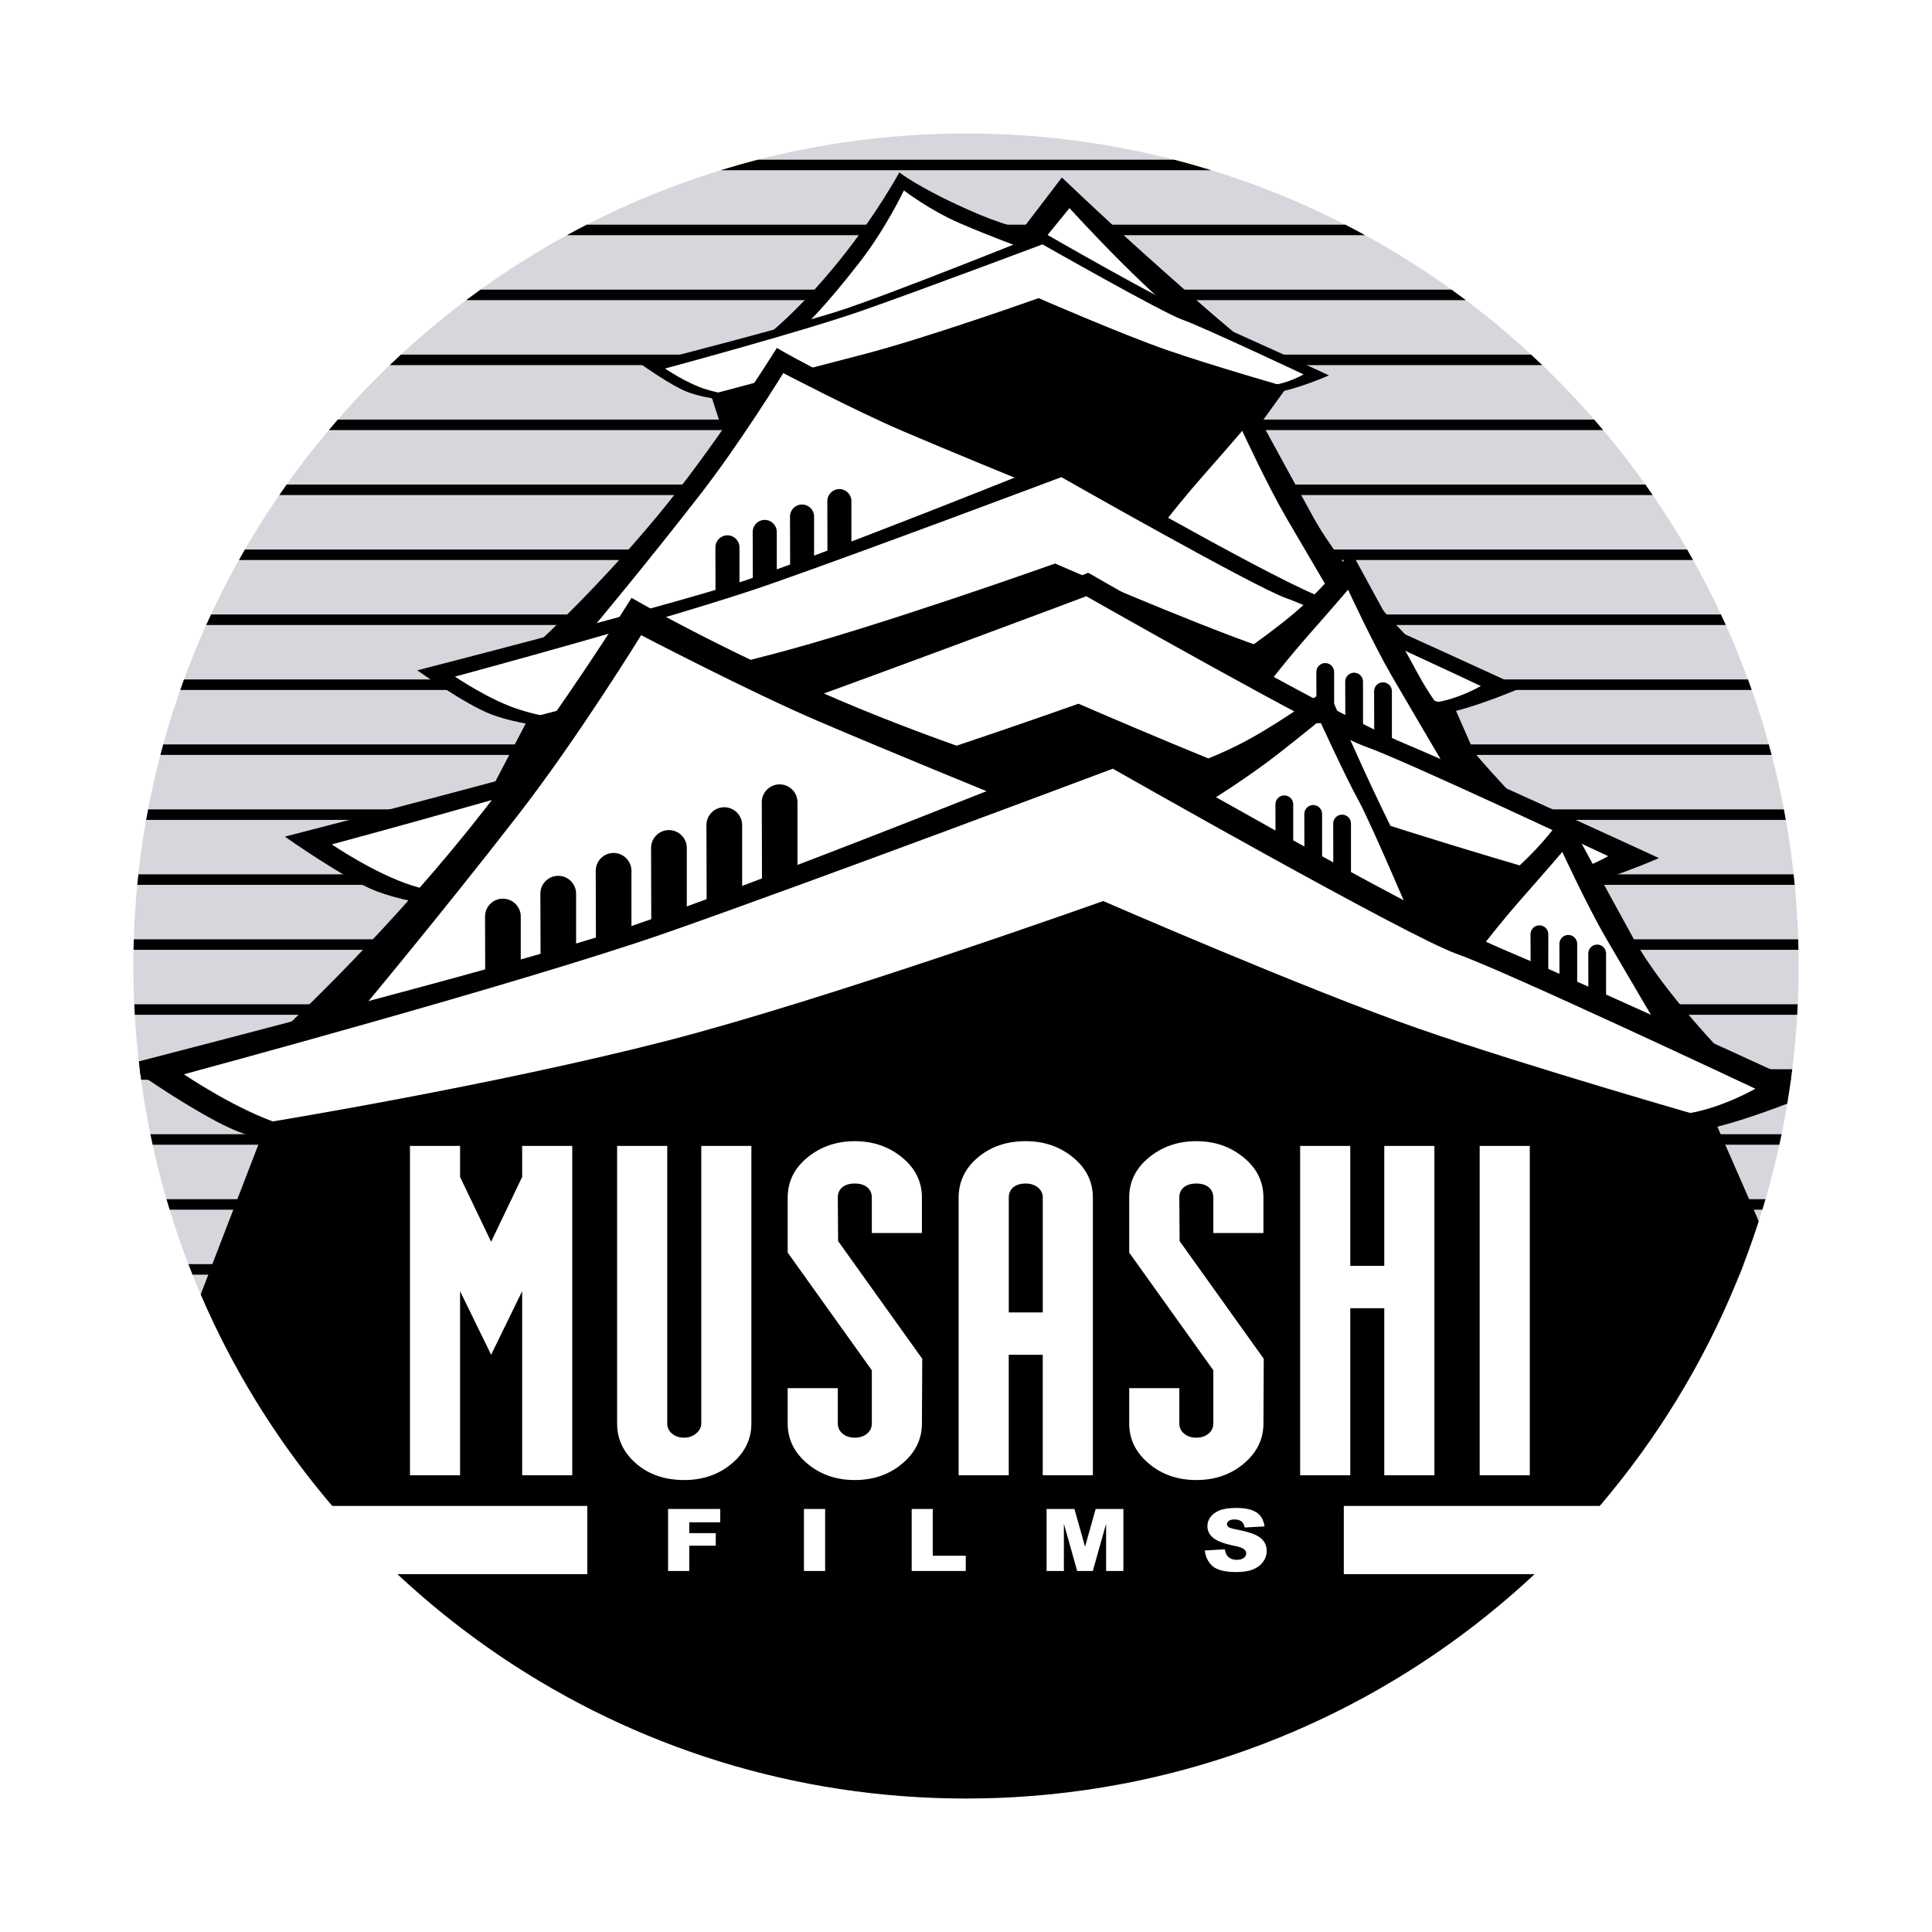
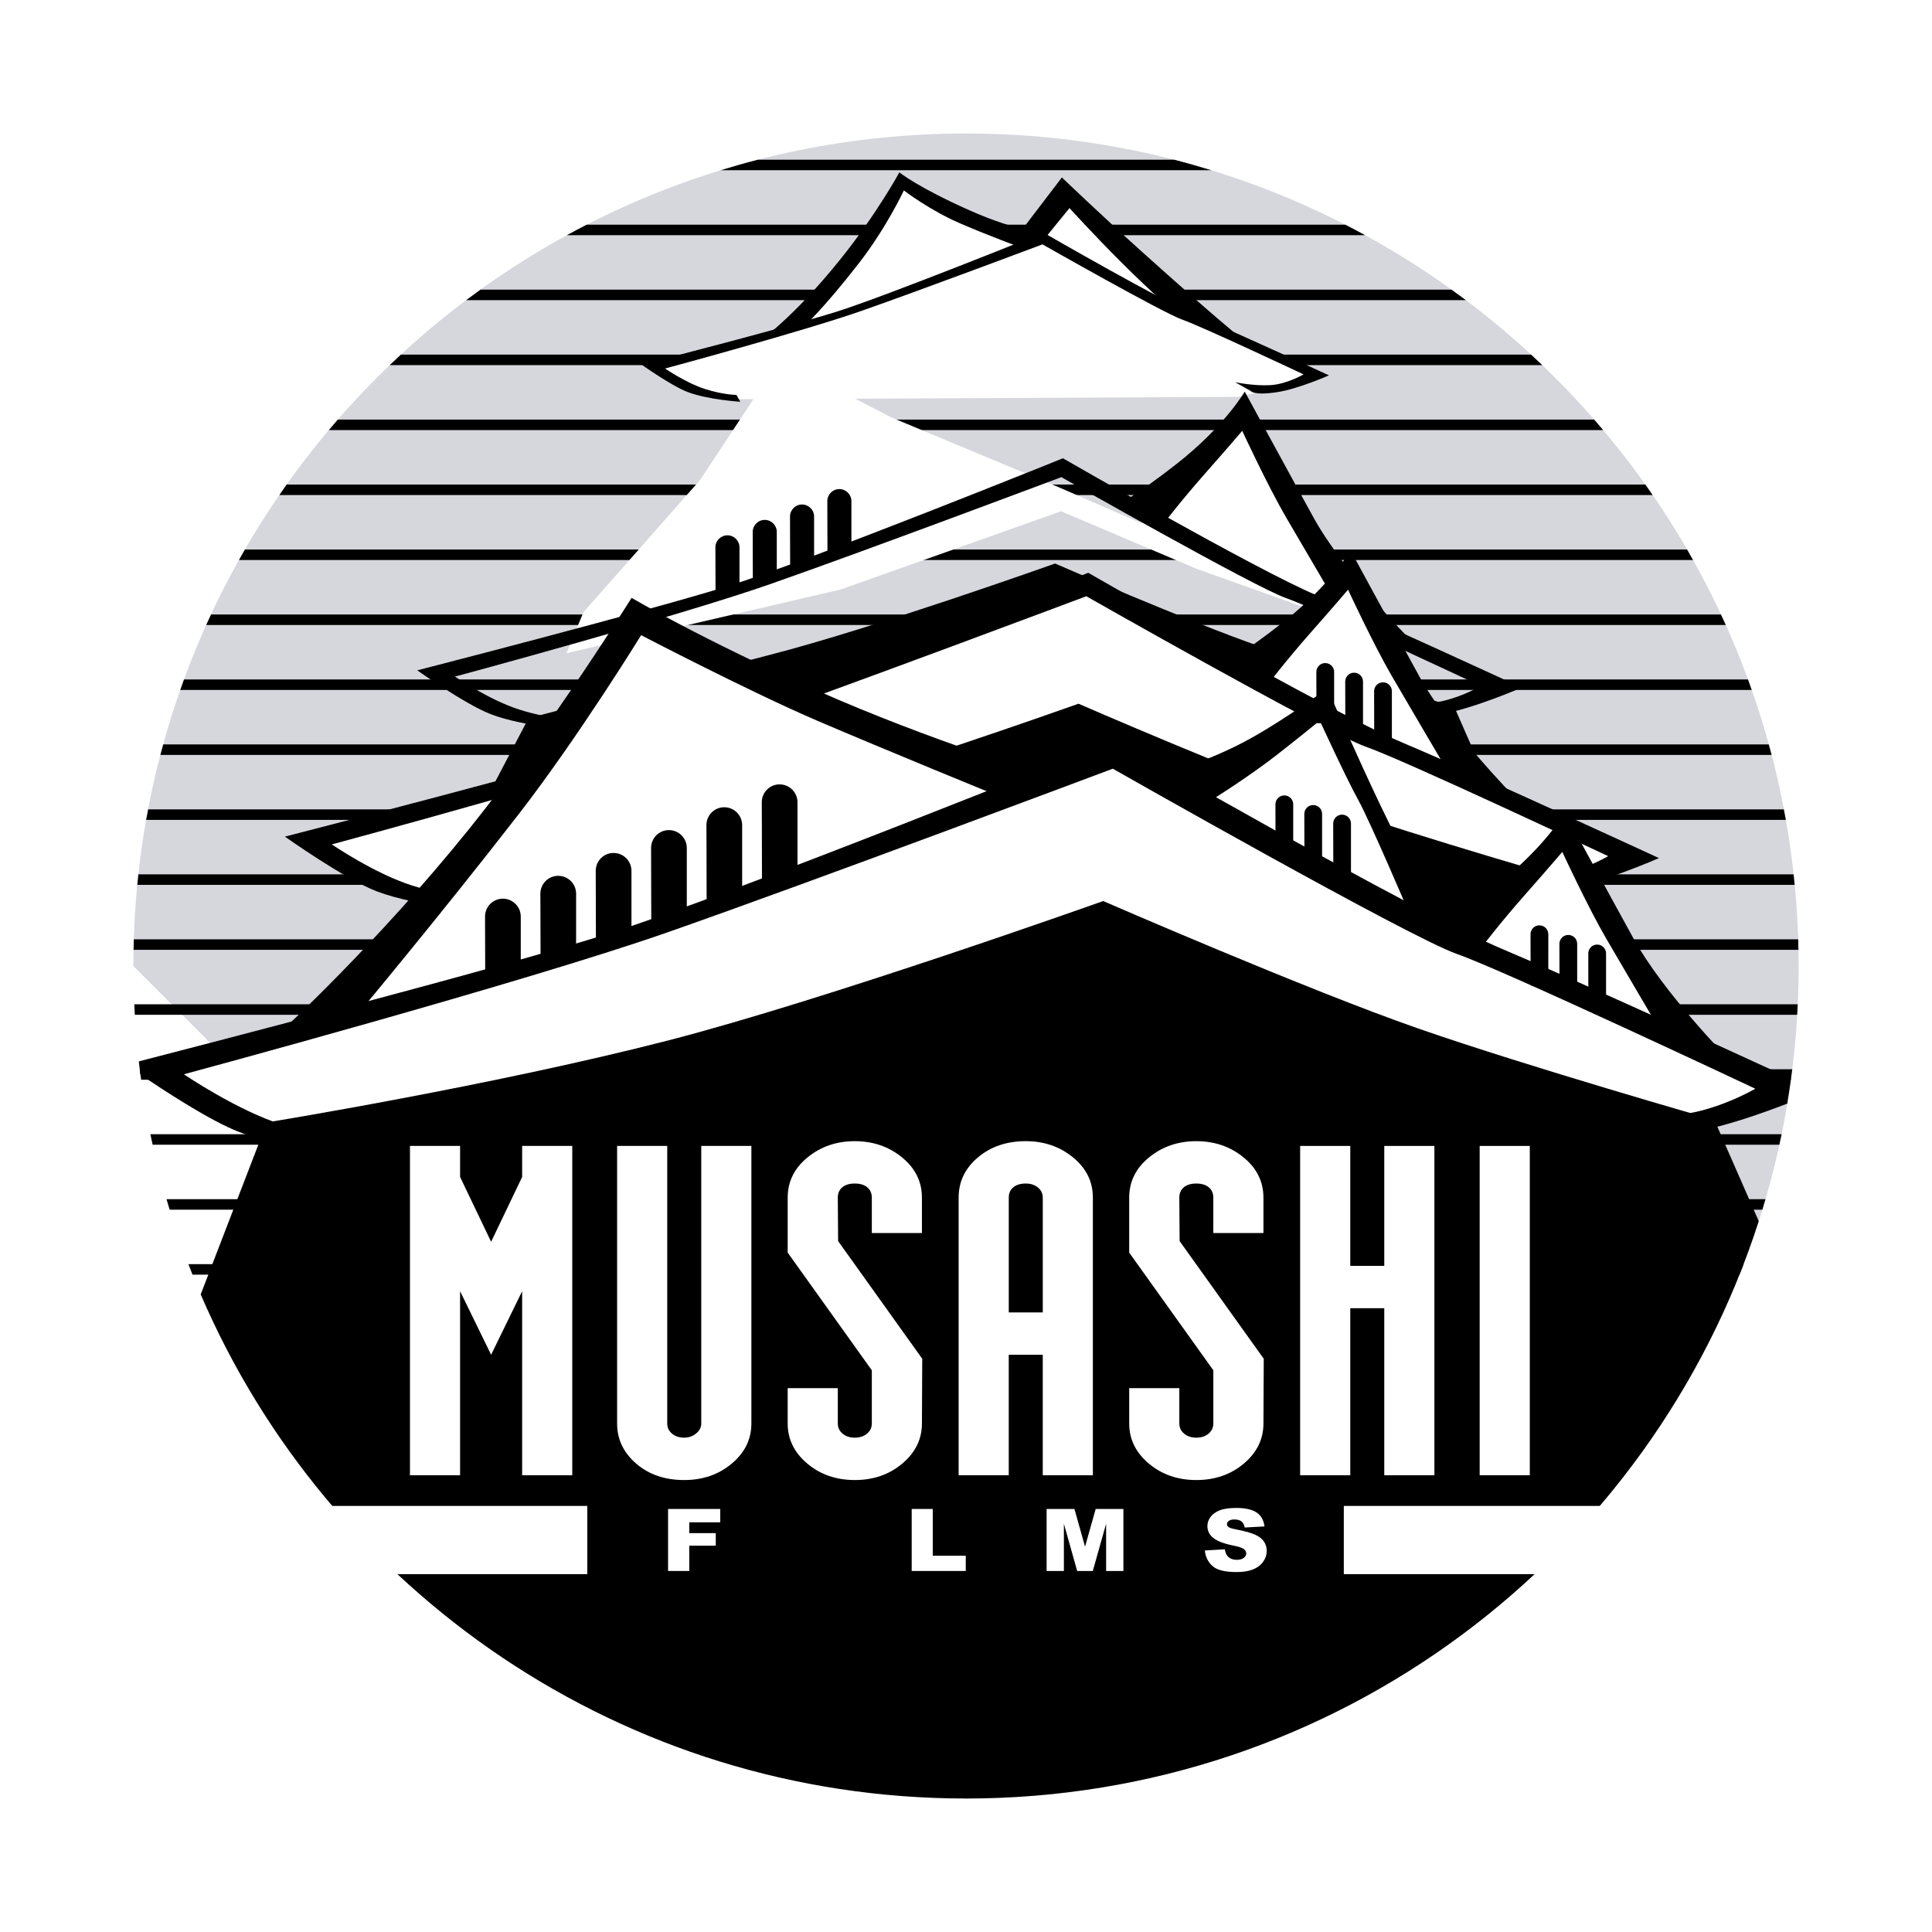
<svg xmlns="http://www.w3.org/2000/svg" version="1.0" id="Layer_1" x="0px" y="0px" width="192.756px" height="192.756px" viewBox="0 0 192.756 192.756" enable-background="new 0 0 192.756 192.756" xml:space="preserve">
  <g>
    <polygon fill-rule="evenodd" clip-rule="evenodd" fill="#FFFFFF" points="0,0 192.756,0 192.756,192.756 0,192.756 0,0  " />
    <path fill-rule="evenodd" clip-rule="evenodd" fill="#FFFFFF" d="M8.504,96.378c0-48.524,39.342-87.86,87.875-87.86   c48.531,0,87.874,39.336,87.874,87.86c0,48.524-39.343,87.859-87.874,87.859C47.846,184.237,8.504,144.902,8.504,96.378   L8.504,96.378z" />
-     <path fill-rule="evenodd" clip-rule="evenodd" fill="#D6D7DD" d="M13.306,96.378c0-45.873,37.192-83.059,83.073-83.059   c45.879,0,83.072,37.186,83.072,83.059c0,45.873-37.192,83.059-83.072,83.059C50.498,179.437,13.306,142.251,13.306,96.378   L13.306,96.378z" />
+     <path fill-rule="evenodd" clip-rule="evenodd" fill="#D6D7DD" d="M13.306,96.378c0-45.873,37.192-83.059,83.073-83.059   c45.879,0,83.072,37.186,83.072,83.059c0,45.873-37.192,83.059-83.072,83.059L13.306,96.378z" />
    <path d="M75.616,15.935h41.524c1.248,0.321,2.483,0.672,3.707,1.049H71.909C73.133,16.607,74.368,16.255,75.616,15.935   L75.616,15.935z M13.326,94.765c0.007-0.35,0.015-0.7,0.026-1.049h166.051c0.011,0.349,0.019,0.699,0.026,1.049H13.326   L13.326,94.765z M13.7,88.282c0.034-0.351,0.071-0.7,0.109-1.049h165.137c0.038,0.349,0.076,0.698,0.109,1.049H13.7L13.7,88.282z    M14.583,81.801c0.062-0.351,0.131-0.699,0.198-1.049h163.195c0.066,0.35,0.135,0.698,0.197,1.049H14.583L14.583,81.801z    M16.003,75.319c0.092-0.351,0.188-0.7,0.284-1.049h160.182c0.097,0.349,0.192,0.698,0.284,1.049H16.003L16.003,75.319z    M17.988,68.837c0.123-0.35,0.243-0.701,0.37-1.049h156.039c0.127,0.348,0.247,0.699,0.37,1.049H17.988L17.988,68.837z    M20.574,62.355c0.158-0.352,0.322-0.7,0.485-1.049h150.637c0.163,0.349,0.327,0.697,0.485,1.049H20.574L20.574,62.355z    M23.842,55.874c0.197-0.351,0.392-0.701,0.593-1.049H168.32c0.201,0.348,0.396,0.698,0.593,1.049H23.842L23.842,55.874z    M27.872,49.392c0.241-0.351,0.481-0.702,0.728-1.049h135.557c0.246,0.347,0.486,0.698,0.728,1.049H27.872L27.872,49.392z    M32.812,42.91c0.296-0.351,0.592-0.702,0.894-1.049H159.05c0.302,0.347,0.599,0.698,0.895,1.049H32.812L32.812,42.91z    M38.884,36.429c0.369-0.354,0.743-0.702,1.119-1.049h112.75c0.376,0.347,0.75,0.695,1.119,1.049H38.884L38.884,36.429z    M46.508,29.947c0.473-0.355,0.95-0.704,1.431-1.049h96.879c0.48,0.345,0.958,0.693,1.431,1.049H46.508L46.508,29.947z    M56.563,23.465c0.654-0.358,1.312-0.708,1.976-1.049h75.679c0.664,0.34,1.321,0.691,1.975,1.049H56.563L56.563,23.465z    M179.359,100.197c-0.017,0.351-0.035,0.699-0.056,1.049H13.452c-0.021-0.35-0.039-0.698-0.055-1.049H179.359L179.359,100.197z    M178.814,106.678c-0.044,0.351-0.093,0.7-0.141,1.049H14.082c-0.048-0.349-0.097-0.698-0.14-1.049H178.814L178.814,106.678z    M177.753,113.16c-0.072,0.352-0.152,0.699-0.229,1.049H15.231c-0.077-0.35-0.157-0.697-0.229-1.049H177.753L177.753,113.16z    M176.142,119.642c-0.102,0.351-0.205,0.7-0.312,1.05H16.926c-0.106-0.35-0.21-0.699-0.312-1.05H176.142L176.142,119.642z    M173.958,126.123c-0.135,0.351-0.27,0.701-0.409,1.049H19.207c-0.139-0.348-0.274-0.698-0.409-1.049H173.958L173.958,126.123z" />
    <polygon fill-rule="evenodd" clip-rule="evenodd" fill="#FFFFFF" points="80.592,33.484 79.451,32.344 85.273,24.722 89.895,18    96.858,21.301 102.8,23.762 106.281,19.141 111.023,23.702 118.166,30.723 103.46,26.762 80.592,33.484  " />
    <polygon fill-rule="evenodd" clip-rule="evenodd" fill="#FFFFFF" points="72.846,39.836 70.563,39.596 67.141,37.854    65.459,36.594 77.53,33.531 87.86,30.048 97.349,26.445 104.076,23.923 112.003,28.127 123.114,33.231 125.816,34.972    131.402,37.494 128.88,38.335 123.534,39.596 72.846,39.836  " />
-     <path fill-rule="evenodd" clip-rule="evenodd" d="M73.999,48.902l-3.083-9.545c0,0,7.918-2.12,15.044-3.955   c6.439-1.659,17.658-5.658,17.658-5.658s8.293,3.609,12.779,5.17c4.488,1.561,12,3.707,12,3.707l-9.502,13.138L73.999,48.902   L73.999,48.902z" />
    <path fill-rule="evenodd" clip-rule="evenodd" d="M123.229,38.133c0,0,1.854,0.39,3.512,0.293c1.658-0.098,3.317-1.073,3.317-1.073   s-10.146-4.78-12.098-5.462s-13.95-7.511-13.95-7.511s-12.195,4.584-18.049,6.633c-5.854,2.048-19.609,5.755-19.609,5.755   s2.146,1.463,4,2.048c1.854,0.585,3.122,0.585,3.122,0.585l0.39,0.683c0,0-3.219-0.195-5.268-0.975   c-1.592-0.606-4.585-2.731-4.585-2.731s14.439-3.707,19.414-5.267c4.976-1.561,20.682-7.901,20.682-7.901s12,6.925,15.707,8.486   c3.708,1.56,12.78,5.754,12.78,5.754s-3.031,1.332-5.072,1.659c-2.439,0.39-2.732-0.097-2.732-0.097L123.229,38.133L123.229,38.133   z" />
    <polygon fill-rule="evenodd" clip-rule="evenodd" fill="#FFFFFF" points="56.522,65.171 58.203,61.09 69.847,47.887 77.771,35.884    88.935,41.646 105.621,48.607 113.904,52.208 118.467,46.447 124.709,41.166 130.351,51.488 138.273,63.491 119.427,56.77    105.861,51.008 83.893,58.81 56.522,65.171  " />
    <path fill-rule="evenodd" clip-rule="evenodd" d="M101.704,24.639c0,0-2.822-1.027-5.882-2.34c-3.061-1.312-5.643-3.3-5.643-3.3   s-1.741,3.721-4.441,7.201c-3.604,4.644-5.462,6.301-5.462,6.301l-3.841,1.021c0,0,3.127-2.325,7.383-7.622   c3.689-4.591,5.911-8.703,5.911-8.703s1.814,1.483,6.993,3.783c5.18,2.299,7.322,2.1,7.322,2.1L101.704,24.639L101.704,24.639z" />
    <path fill-rule="evenodd" clip-rule="evenodd" d="M115.857,52.541c0,0,1.856-2.449,4.398-5.326   c2.384-2.699,3.682-4.232,3.682-4.232s2.516,5.438,4.372,8.629c2.156,3.705,5.327,9.074,5.327,9.074l6.94,3.005   c0,0-6.545-6.64-9.539-12.08c-2.729-4.955-6.849-12.543-6.849-12.543s-1.984,3.434-6.754,7.182c-4.227,3.321-5.977,4.12-5.977,4.12   L115.857,52.541L115.857,52.541z" />
-     <polygon fill-rule="evenodd" clip-rule="evenodd" fill="#FFFFFF" points="55.813,72.428 52.146,72.042 46.646,69.245    43.945,67.219 63.339,62.299 79.935,56.704 95.18,50.916 105.986,46.864 118.723,53.617 136.573,61.816 140.915,64.614    149.888,68.666 145.836,70.017 137.248,72.042 55.813,72.428  " />
    <path fill-rule="evenodd" clip-rule="evenodd" d="M43.981,88.347l8.744-16.681c0,0,12.722-3.406,24.171-6.354   c10.344-2.665,28.369-9.089,28.369-9.089s13.323,5.798,20.533,8.305c7.21,2.507,19.279,5.955,19.279,5.955l6.112,13.947   L43.981,88.347L43.981,88.347z" />
    <path fill-rule="evenodd" clip-rule="evenodd" d="M136.771,69.699c0,0,2.979,0.627,5.643,0.47c2.665-0.157,5.329-1.724,5.329-1.724   s-16.301-7.679-19.436-8.775c-3.135-1.097-22.414-12.066-22.414-12.066S86.3,54.969,76.896,58.26   c-9.405,3.29-31.505,9.245-31.505,9.245s3.448,2.351,6.426,3.291c2.979,0.94,5.016,0.94,5.016,0.94l0.627,1.097   c0,0-5.172-0.313-8.464-1.567c-2.558-0.974-7.367-4.388-7.367-4.388s23.198-5.955,31.191-8.462s33.229-12.693,33.229-12.693   s19.279,11.126,25.234,13.634c5.957,2.507,20.533,9.246,20.533,9.246s-4.87,2.139-8.15,2.664c-3.918,0.627-4.389-0.156-4.389-0.156   L136.771,69.699L136.771,69.699z" />
    <polygon fill-rule="evenodd" clip-rule="evenodd" fill="#FFFFFF" points="46.073,90.38 41.512,89.9 34.669,86.419 31.308,83.898    55.437,77.777 76.085,70.815 95.052,63.614 108.497,58.573 124.343,66.975 129.505,62.774 134.667,57.252 139.709,66.975    146.552,77.177 151.953,80.657 163.118,85.699 158.076,87.379 147.392,89.899 46.073,90.38  " />
    <path fill-rule="evenodd" clip-rule="evenodd" d="M31.352,110.18L42.23,89.424c0,0,15.828-4.238,30.073-7.906   C85.173,78.204,107.6,70.21,107.6,70.21s16.575,7.213,25.545,10.333c8.972,3.12,23.986,7.409,23.986,7.409l7.605,17.353   L31.352,110.18L31.352,110.18z" />
    <path fill-rule="evenodd" clip-rule="evenodd" d="M146.796,86.978c0,0,3.705,0.78,7.021,0.585c3.314-0.195,6.63-2.145,6.63-2.145   s-20.28-9.554-24.181-10.919c-3.9-1.365-27.887-15.013-27.887-15.013S84.003,68.65,72.303,72.744   c-11.701,4.095-39.197,11.504-39.197,11.504s4.29,2.925,7.995,4.095c3.706,1.169,6.24,1.169,6.24,1.169l0.78,1.365   c0,0-6.435-0.39-10.53-1.949c-3.183-1.212-9.166-5.459-9.166-5.459s28.861-7.409,38.806-10.529   c9.946-3.12,41.342-15.793,41.342-15.793s23.985,13.843,31.396,16.963c7.41,3.119,25.546,11.503,25.546,11.503   s-6.061,2.662-10.141,3.315c-4.875,0.78-5.46-0.195-5.46-0.195L146.796,86.978L146.796,86.978z" />
    <polygon fill-rule="evenodd" clip-rule="evenodd" fill="#FFFFFF" points="28.192,113.542 21.589,110.541 15.707,106.7    33.474,101.779 51.12,79.574 63.485,61.81 78.131,68.892 101.539,78.494 111.023,75.733 118.106,78.854 126.63,74.173    132.271,70.212 136.953,80.175 142.596,92.297 145.356,93.498 151.119,88.576 156.281,83.415 161.203,93.137 168.166,103.939    177.77,108.74 168.646,112.342 144.036,104.779 110.184,91.337 71.528,104.18 28.192,113.542  " />
    <path fill-rule="evenodd" clip-rule="evenodd" d="M20.024,129.143l6.607-17.161c0,0,22.438-3.646,39.976-8.162   c15.846-4.081,43.457-13.923,43.457-13.923s20.407,8.882,31.452,12.723c11.044,3.841,29.531,9.122,29.531,9.122l4.423,10.092   c-10.751,33.419-42.094,57.604-79.091,57.604C62.136,179.437,32.737,158.721,20.024,129.143L20.024,129.143z" />
    <path fill-rule="evenodd" clip-rule="evenodd" d="M120.507,80.054c0,0,3.955-2.445,6.963-4.801   c2.835-2.221,4.201-3.361,4.201-3.361s2.642,5.761,3.842,7.922c1.2,2.16,5.282,11.763,5.282,11.763l3.361,1.68   c0,0-4.05-7.966-6.406-12.864c-2.145-4.46-5.326-11.708-5.326-11.708s-3.863,2.851-7.475,4.887   c-4.683,2.641-9.604,3.841-9.604,3.841L120.507,80.054L120.507,80.054z" />
    <path fill-rule="evenodd" clip-rule="evenodd" d="M152.701,93.209c0-0.491,0.394-0.889,0.885-0.889c0.49,0,0.889,0.398,0.889,0.889   l-0.001,5.112h-1.762C152.712,95.634,152.701,93.209,152.701,93.209L152.701,93.209z" />
    <path fill-rule="evenodd" clip-rule="evenodd" d="M155.582,94.169c0-0.491,0.395-0.889,0.885-0.889s0.889,0.397,0.889,0.889v5.112   h-1.762C155.594,96.594,155.582,94.169,155.582,94.169L155.582,94.169z" />
    <path fill-rule="evenodd" clip-rule="evenodd" d="M158.463,95.129c0-0.491,0.395-0.889,0.886-0.889   c0.489,0,0.888,0.398,0.888,0.889v5.112h-1.763C158.474,97.555,158.463,95.129,158.463,95.129L158.463,95.129z" />
    <path fill-rule="evenodd" clip-rule="evenodd" d="M127.251,80.247c0-0.491,0.395-0.889,0.885-0.889   c0.491,0,0.889,0.398,0.889,0.889v5.112h-1.763C127.262,82.671,127.251,80.247,127.251,80.247L127.251,80.247z" />
    <path fill-rule="evenodd" clip-rule="evenodd" d="M130.132,81.206c0-0.49,0.395-0.888,0.885-0.888c0.491,0,0.889,0.398,0.889,0.888   v5.112h-1.762C130.144,83.631,130.132,81.206,130.132,81.206L130.132,81.206z" />
    <path fill-rule="evenodd" clip-rule="evenodd" d="M133.013,82.167c0-0.491,0.395-0.889,0.886-0.889c0.49,0,0.888,0.398,0.888,0.889   v5.112h-1.762C133.024,84.591,133.013,82.167,133.013,82.167L133.013,82.167z" />
    <path fill-rule="evenodd" clip-rule="evenodd" d="M147.79,94.551c0,0,1.856-2.449,4.398-5.326c2.384-2.699,3.682-4.231,3.682-4.231   s2.516,5.438,4.372,8.629c2.155,3.704,5.327,9.074,5.327,9.074l6.94,3.006c0,0-6.545-6.641-9.54-12.08   c-2.728-4.955-6.847-12.544-6.847-12.544s-1.985,3.434-6.756,7.182c-4.226,3.321-5.977,4.12-5.977,4.12L147.79,94.551   L147.79,94.551z" />
    <path fill-rule="evenodd" clip-rule="evenodd" d="M99.973,79.572c0,0-11.743-4.796-18.471-7.682   c-6.728-2.886-17.535-8.518-17.535-8.518s-6.305,10.24-12.241,17.891c-7.922,10.209-15.844,19.682-15.844,19.682l-8.041,2.149   c0,0,9.713-8.876,19.068-20.518c8.109-10.092,16.103-22.926,16.103-22.926s7.105,4.18,18.491,9.234   c11.386,5.055,23.029,8.538,23.029,8.538L99.973,79.572L99.973,79.572z" />
    <path fill-rule="evenodd" clip-rule="evenodd" d="M158.322,110.541c0,0,4.561,0.96,8.643,0.721   c4.082-0.241,8.163-2.641,8.163-2.641s-24.969-11.763-29.771-13.444c-4.802-1.679-34.333-18.484-34.333-18.484   S81.012,87.976,66.606,93.017c-14.406,5.042-48.259,14.164-48.259,14.164s5.282,3.601,9.844,5.041   c4.562,1.44,7.683,1.44,7.683,1.44l0.96,1.68c0,0-7.923-0.479-12.965-2.4c-2.851-1.086-7.526-4.148-9.862-5.737   c-0.057-0.436-0.106-0.873-0.156-1.31c6.43-1.659,35.644-9.228,46.513-12.637c12.245-3.841,50.899-19.444,50.899-19.444   s29.531,17.043,38.655,20.884c7.187,3.026,22.563,10.071,28.77,12.928c-0.112,0.831-0.238,1.659-0.375,2.482   c-2.629,1.017-6.455,2.358-9.428,2.834c-6.003,0.96-6.723-0.24-6.723-0.24L158.322,110.541L158.322,110.541z" />
    <path fill-rule="evenodd" clip-rule="evenodd" d="M48.392,91.447c0-0.987,0.792-1.786,1.778-1.786s1.786,0.799,1.786,1.786l0,5.354   l-3.544,1.165C48.404,94.253,48.392,91.447,48.392,91.447L48.392,91.447z" />
    <path fill-rule="evenodd" clip-rule="evenodd" d="M53.913,89.167c0-0.986,0.792-1.786,1.779-1.786c0.987,0,1.786,0.799,1.786,1.786   v5.82l-3.544,1.166C53.928,92.21,53.913,89.167,53.913,89.167L53.913,89.167z" />
    <path fill-rule="evenodd" clip-rule="evenodd" d="M59.436,86.886c0-0.987,0.792-1.786,1.778-1.786S63,85.899,63,86.886l0,6.285   l-3.543,1.165C59.451,90.171,59.436,86.886,59.436,86.886L59.436,86.886z" />
    <path fill-rule="evenodd" clip-rule="evenodd" d="M64.958,84.605c0-0.986,0.792-1.786,1.778-1.786c0.987,0,1.786,0.799,1.786,1.786   v6.751l-3.543,1.165C64.974,88.138,64.958,84.605,64.958,84.605L64.958,84.605z" />
    <path fill-rule="evenodd" clip-rule="evenodd" d="M70.48,82.325c0-0.986,0.792-1.786,1.778-1.786s1.786,0.8,1.786,1.786l0,7.217   l-3.542,1.164C70.498,86.11,70.48,82.325,70.48,82.325L70.48,82.325z" />
    <path fill-rule="evenodd" clip-rule="evenodd" d="M76.002,80.044c0-0.987,0.792-1.786,1.778-1.786s1.786,0.799,1.786,1.786v7.681   l-3.542,1.165C76.021,84.088,76.002,80.044,76.002,80.044L76.002,80.044z" />
    <path fill-rule="evenodd" clip-rule="evenodd" d="M131.332,67.043c0-0.491,0.395-0.889,0.885-0.889c0.491,0,0.89,0.398,0.89,0.889   v5.112h-1.763C131.344,69.468,131.332,67.043,131.332,67.043L131.332,67.043z" />
    <path fill-rule="evenodd" clip-rule="evenodd" d="M134.213,68.003c0-0.491,0.395-0.889,0.886-0.889s0.889,0.398,0.889,0.889v5.112   h-1.763C134.225,70.429,134.213,68.003,134.213,68.003L134.213,68.003z" />
    <path fill-rule="evenodd" clip-rule="evenodd" d="M137.095,68.963c0-0.491,0.395-0.888,0.885-0.888   c0.491,0,0.889,0.397,0.889,0.888v5.112h-1.762C137.106,71.389,137.095,68.963,137.095,68.963L137.095,68.963z" />
    <path fill-rule="evenodd" clip-rule="evenodd" d="M126.416,68.388c0,0,1.856-2.449,4.398-5.326   c2.384-2.698,3.681-4.231,3.681-4.231s2.517,5.438,4.373,8.629c2.155,3.704,5.327,9.074,5.327,9.074l6.94,3.006   c0,0-6.546-6.64-9.54-12.08c-2.728-4.955-6.848-12.543-6.848-12.543s-1.984,3.434-6.755,7.182c-4.226,3.321-5.976,4.12-5.976,4.12   L126.416,68.388L126.416,68.388z" />
-     <path fill-rule="evenodd" clip-rule="evenodd" d="M102.419,48.146c0,0-7.917-3.233-12.451-5.178   c-4.535-1.945-11.82-5.742-11.82-5.742s-4.25,6.903-8.251,12.06c-5.34,6.882-10.68,13.267-10.68,13.267l-5.42,1.449   c0,0,6.547-5.983,12.853-13.831c5.466-6.802,10.854-15.454,10.854-15.454s4.789,2.817,12.464,6.225s15.522,5.755,15.522,5.755   L102.419,48.146L102.419,48.146z" />
    <path fill-rule="evenodd" clip-rule="evenodd" d="M71.375,54.612c0-0.665,0.534-1.204,1.199-1.204s1.204,0.539,1.204,1.204l0,3.923   l-2.389,0.785C71.385,56.664,71.375,54.612,71.375,54.612L71.375,54.612z" />
    <path fill-rule="evenodd" clip-rule="evenodd" d="M75.097,53.075c0-0.665,0.534-1.204,1.199-1.204S77.5,52.41,77.5,53.075v4.237   l-2.389,0.785C75.107,55.289,75.097,53.075,75.097,53.075L75.097,53.075z" />
    <path fill-rule="evenodd" clip-rule="evenodd" d="M78.819,51.538c0-0.665,0.534-1.204,1.199-1.204s1.204,0.539,1.204,1.204l0,4.551   l-2.388,0.785C78.831,53.918,78.819,51.538,78.819,51.538L78.819,51.538z" />
    <path fill-rule="evenodd" clip-rule="evenodd" d="M82.542,50c0-0.665,0.534-1.204,1.199-1.204c0.665,0,1.204,0.539,1.204,1.204   v4.865l-2.388,0.785C82.554,52.552,82.542,50,82.542,50L82.542,50z" />
    <path fill-rule="evenodd" clip-rule="evenodd" d="M104.061,24.002l2.642-3.241c0,0,2.431,2.671,5.041,5.281   c3.602,3.601,5.282,4.921,5.282,4.921l6.482,2.521c0,0-2.4-1.92-9.483-8.282c-4.207-3.779-8.081-7.498-8.081-7.498l-4.164,5.457   L104.061,24.002L104.061,24.002z" />
    <path fill-rule="evenodd" clip-rule="evenodd" fill="#FFFFFF" d="M165.967,150.246h-31.895v6.806h26.031   C162.171,154.887,164.127,152.614,165.967,150.246L165.967,150.246z" />
    <path fill-rule="evenodd" clip-rule="evenodd" fill="#FFFFFF" d="M32.823,157.052h25.771v-6.806H26.958   C28.798,152.614,30.754,154.887,32.823,157.052L32.823,157.052z" />
    <polygon fill-rule="evenodd" clip-rule="evenodd" fill="#FFFFFF" points="66.654,150.55 71.859,150.55 71.859,151.881    68.767,151.881 68.767,152.961 71.412,152.961 71.412,154.214 68.767,154.214 68.767,156.737 66.654,156.737 66.654,150.55  " />
-     <polygon fill-rule="evenodd" clip-rule="evenodd" fill="#FFFFFF" points="80.211,150.55 82.324,150.55 82.324,156.737    80.211,156.737 80.211,150.55  " />
    <polygon fill-rule="evenodd" clip-rule="evenodd" fill="#FFFFFF" points="90.959,150.55 93.062,150.55 93.062,155.217    96.354,155.217 96.354,156.737 90.959,156.737 90.959,150.55  " />
    <polygon fill-rule="evenodd" clip-rule="evenodd" fill="#FFFFFF" points="104.42,150.55 107.197,150.55 108.255,154.315    109.316,150.55 112.081,150.55 112.081,156.737 110.358,156.737 110.358,152.02 109.029,156.737 107.469,156.737 106.144,152.02    106.144,156.737 104.42,156.737 104.42,150.55  " />
    <path fill-rule="evenodd" clip-rule="evenodd" fill="#FFFFFF" d="M120.207,154.69l1.998-0.114c0.043,0.295,0.131,0.519,0.265,0.673   c0.216,0.249,0.526,0.374,0.929,0.374c0.3,0,0.531-0.064,0.694-0.192c0.162-0.128,0.243-0.275,0.243-0.444   c0-0.161-0.076-0.304-0.229-0.431c-0.154-0.127-0.513-0.246-1.076-0.358c-0.922-0.188-1.579-0.439-1.973-0.751   c-0.396-0.312-0.595-0.709-0.595-1.192c0-0.317,0.102-0.617,0.305-0.899c0.202-0.282,0.509-0.505,0.915-0.666   c0.407-0.162,0.966-0.242,1.675-0.242c0.87,0,1.534,0.147,1.991,0.44c0.456,0.295,0.728,0.764,0.814,1.405l-1.979,0.107   c-0.052-0.281-0.163-0.485-0.331-0.613c-0.169-0.127-0.403-0.19-0.699-0.19c-0.245,0-0.43,0.047-0.554,0.141   c-0.123,0.095-0.186,0.209-0.186,0.344c0,0.099,0.051,0.188,0.15,0.266c0.097,0.082,0.331,0.158,0.703,0.228   c0.919,0.181,1.577,0.363,1.976,0.547c0.397,0.185,0.687,0.413,0.867,0.686c0.182,0.273,0.271,0.578,0.271,0.917   c0,0.396-0.12,0.762-0.361,1.097s-0.579,0.589-1.013,0.762c-0.434,0.174-0.979,0.26-1.639,0.26c-1.158,0-1.96-0.202-2.406-0.607   C120.518,155.828,120.266,155.314,120.207,154.69L120.207,154.69z" />
    <polygon fill-rule="evenodd" clip-rule="evenodd" fill="#FFFFFF" points="45.903,114.33 45.903,117.424 48.999,123.892    52.095,117.424 52.095,114.33 57.095,114.33 57.095,147.188 52.095,147.188 52.095,128.823 48.999,135.164 45.903,128.823    45.903,147.188 40.902,147.188 40.902,114.33 45.903,114.33  " />
    <path fill-rule="evenodd" clip-rule="evenodd" fill="#FFFFFF" d="M61.57,114.33h5.001v27.699c0,0.407,0.16,0.743,0.481,1.01   c0.32,0.266,0.726,0.398,1.216,0.398c0.452,0,0.848-0.141,1.188-0.422c0.339-0.282,0.509-0.61,0.509-0.986V114.33h5v27.7   c0,1.564-0.651,2.895-1.954,3.99s-2.883,1.644-4.744,1.644c-1.935,0-3.535-0.548-4.8-1.644c-1.265-1.096-1.897-2.426-1.897-3.99   V114.33L61.57,114.33z" />
    <path fill-rule="evenodd" clip-rule="evenodd" fill="#FFFFFF" d="M78.588,138.497h5v3.529c0,0.408,0.16,0.745,0.481,1.012   c0.32,0.267,0.726,0.399,1.216,0.399c0.489,0,0.895-0.133,1.216-0.399c0.32-0.267,0.481-0.604,0.481-1.012v-5.312l-8.394-11.742   v-5.488c0-1.595,0.66-2.932,1.981-4.011s2.893-1.618,4.716-1.618c1.823,0,3.395,0.541,4.716,1.622   c1.321,1.081,1.981,2.421,1.981,4.019v3.526h-5v-3.529c0-0.438-0.151-0.784-0.453-1.035c-0.301-0.251-0.716-0.377-1.244-0.377   c-0.528,0-0.943,0.125-1.245,0.374c-0.301,0.25-0.452,0.592-0.452,1.027l0.031,4.341l8.394,11.742l-0.031,6.45   c0,1.57-0.651,2.903-1.954,4.002s-2.883,1.647-4.744,1.647s-3.442-0.548-4.744-1.646c-1.302-1.097-1.953-2.429-1.953-3.995V138.497   L78.588,138.497z" />
    <path fill-rule="evenodd" clip-rule="evenodd" fill="#FFFFFF" d="M104.037,135.164h-3.394v12.023h-5v-27.699   c0-1.597,0.642-2.934,1.925-4.014s2.874-1.62,4.771-1.62c1.824,0,3.396,0.54,4.716,1.62c1.321,1.08,1.981,2.417,1.981,4.014v27.699   h-5V135.164L104.037,135.164z M100.644,130.938h3.394v-11.449c0-0.406-0.161-0.743-0.481-1.009s-0.726-0.399-1.216-0.399   c-0.528,0-0.942,0.126-1.244,0.376s-0.452,0.595-0.452,1.032V130.938L100.644,130.938z" />
    <path fill-rule="evenodd" clip-rule="evenodd" fill="#FFFFFF" d="M112.661,138.497h5.001v3.529c0,0.408,0.159,0.745,0.48,1.012   c0.32,0.267,0.726,0.399,1.216,0.399c0.489,0,0.895-0.133,1.216-0.399c0.319-0.267,0.48-0.604,0.48-1.012v-5.312l-8.394-11.742   v-5.488c0-1.595,0.66-2.932,1.981-4.011c1.32-1.079,2.893-1.618,4.716-1.618s3.396,0.541,4.716,1.622   c1.321,1.081,1.981,2.421,1.981,4.019v3.526h-5.001v-3.529c0-0.438-0.151-0.784-0.453-1.035c-0.301-0.251-0.716-0.377-1.243-0.377   c-0.528,0-0.943,0.125-1.245,0.374c-0.301,0.25-0.451,0.592-0.451,1.027l0.03,4.341l8.394,11.742l-0.03,6.45   c0,1.57-0.651,2.903-1.953,4.002c-1.303,1.099-2.884,1.647-4.744,1.647s-3.441-0.548-4.744-1.646   c-1.302-1.097-1.953-2.429-1.953-3.995V138.497L112.661,138.497z" />
    <polygon fill-rule="evenodd" clip-rule="evenodd" fill="#FFFFFF" points="134.717,114.33 134.717,126.295 138.109,126.295    138.109,114.33 143.11,114.33 143.11,147.188 138.109,147.188 138.109,130.521 134.717,130.521 134.717,147.188 129.716,147.188    129.716,114.33 134.717,114.33  " />
    <polygon fill-rule="evenodd" clip-rule="evenodd" fill="#FFFFFF" points="147.627,114.33 152.628,114.33 152.628,147.188    147.627,147.188 147.627,114.33  " />
  </g>
</svg>